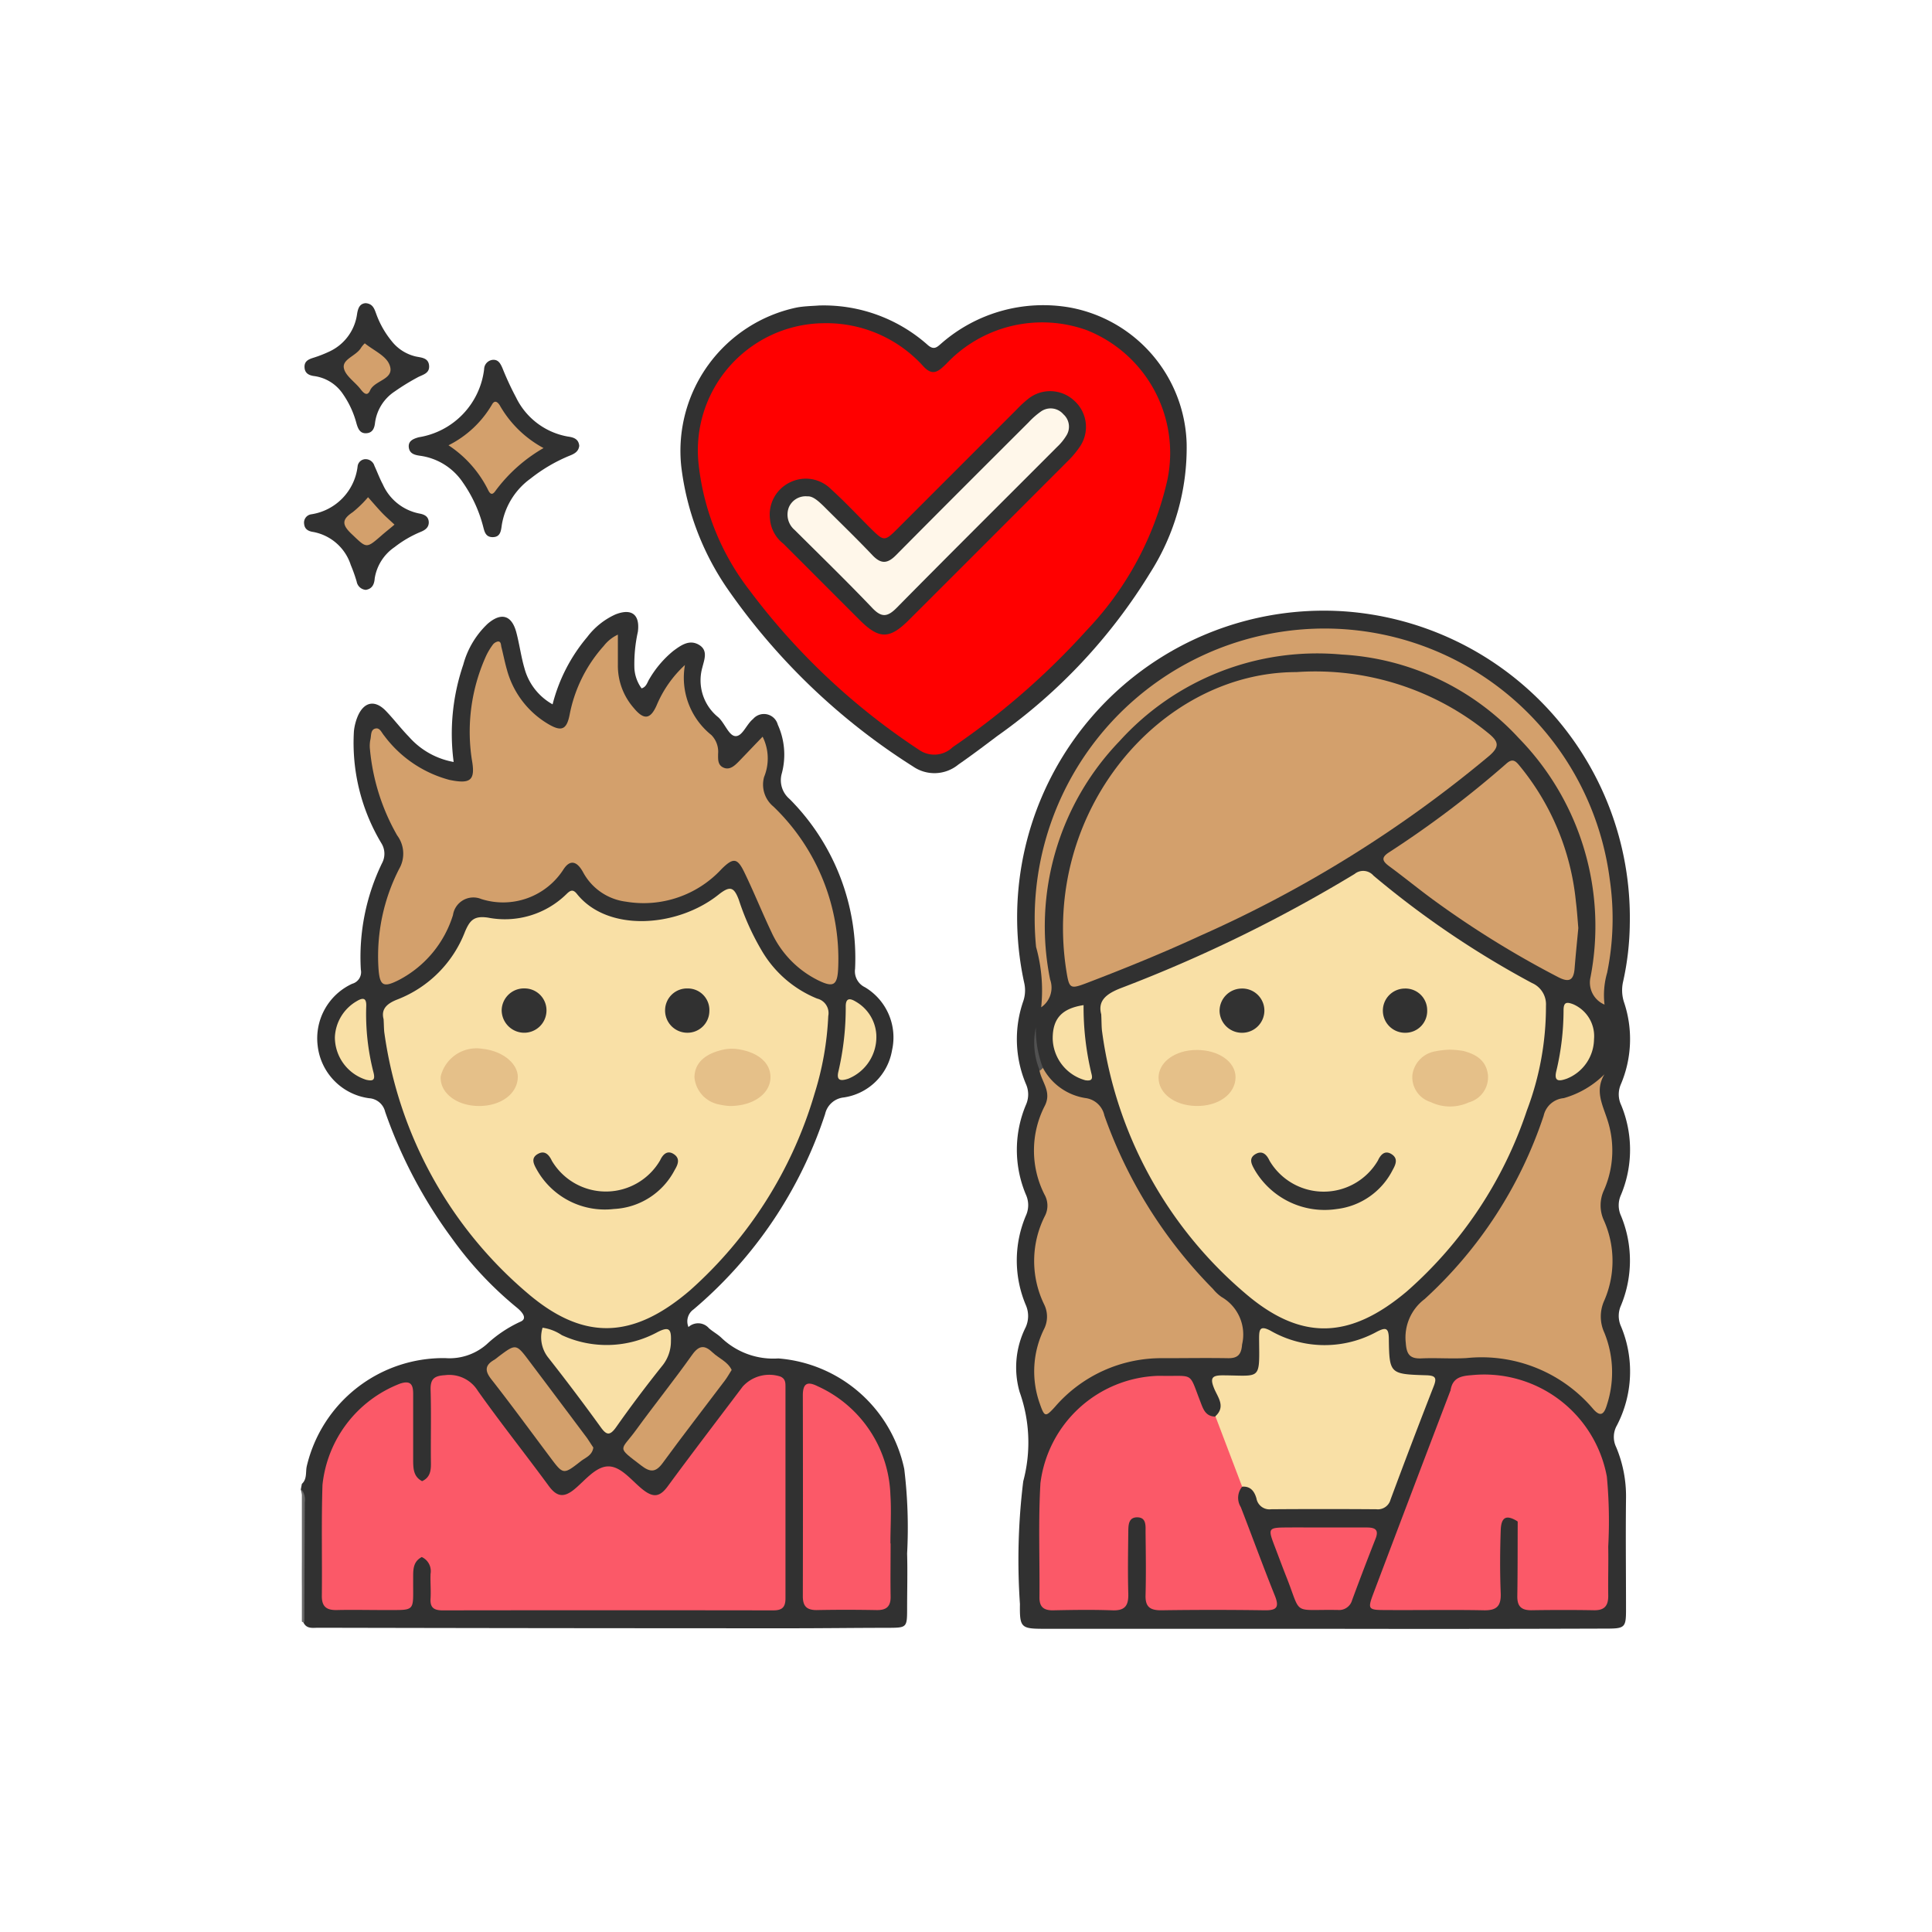
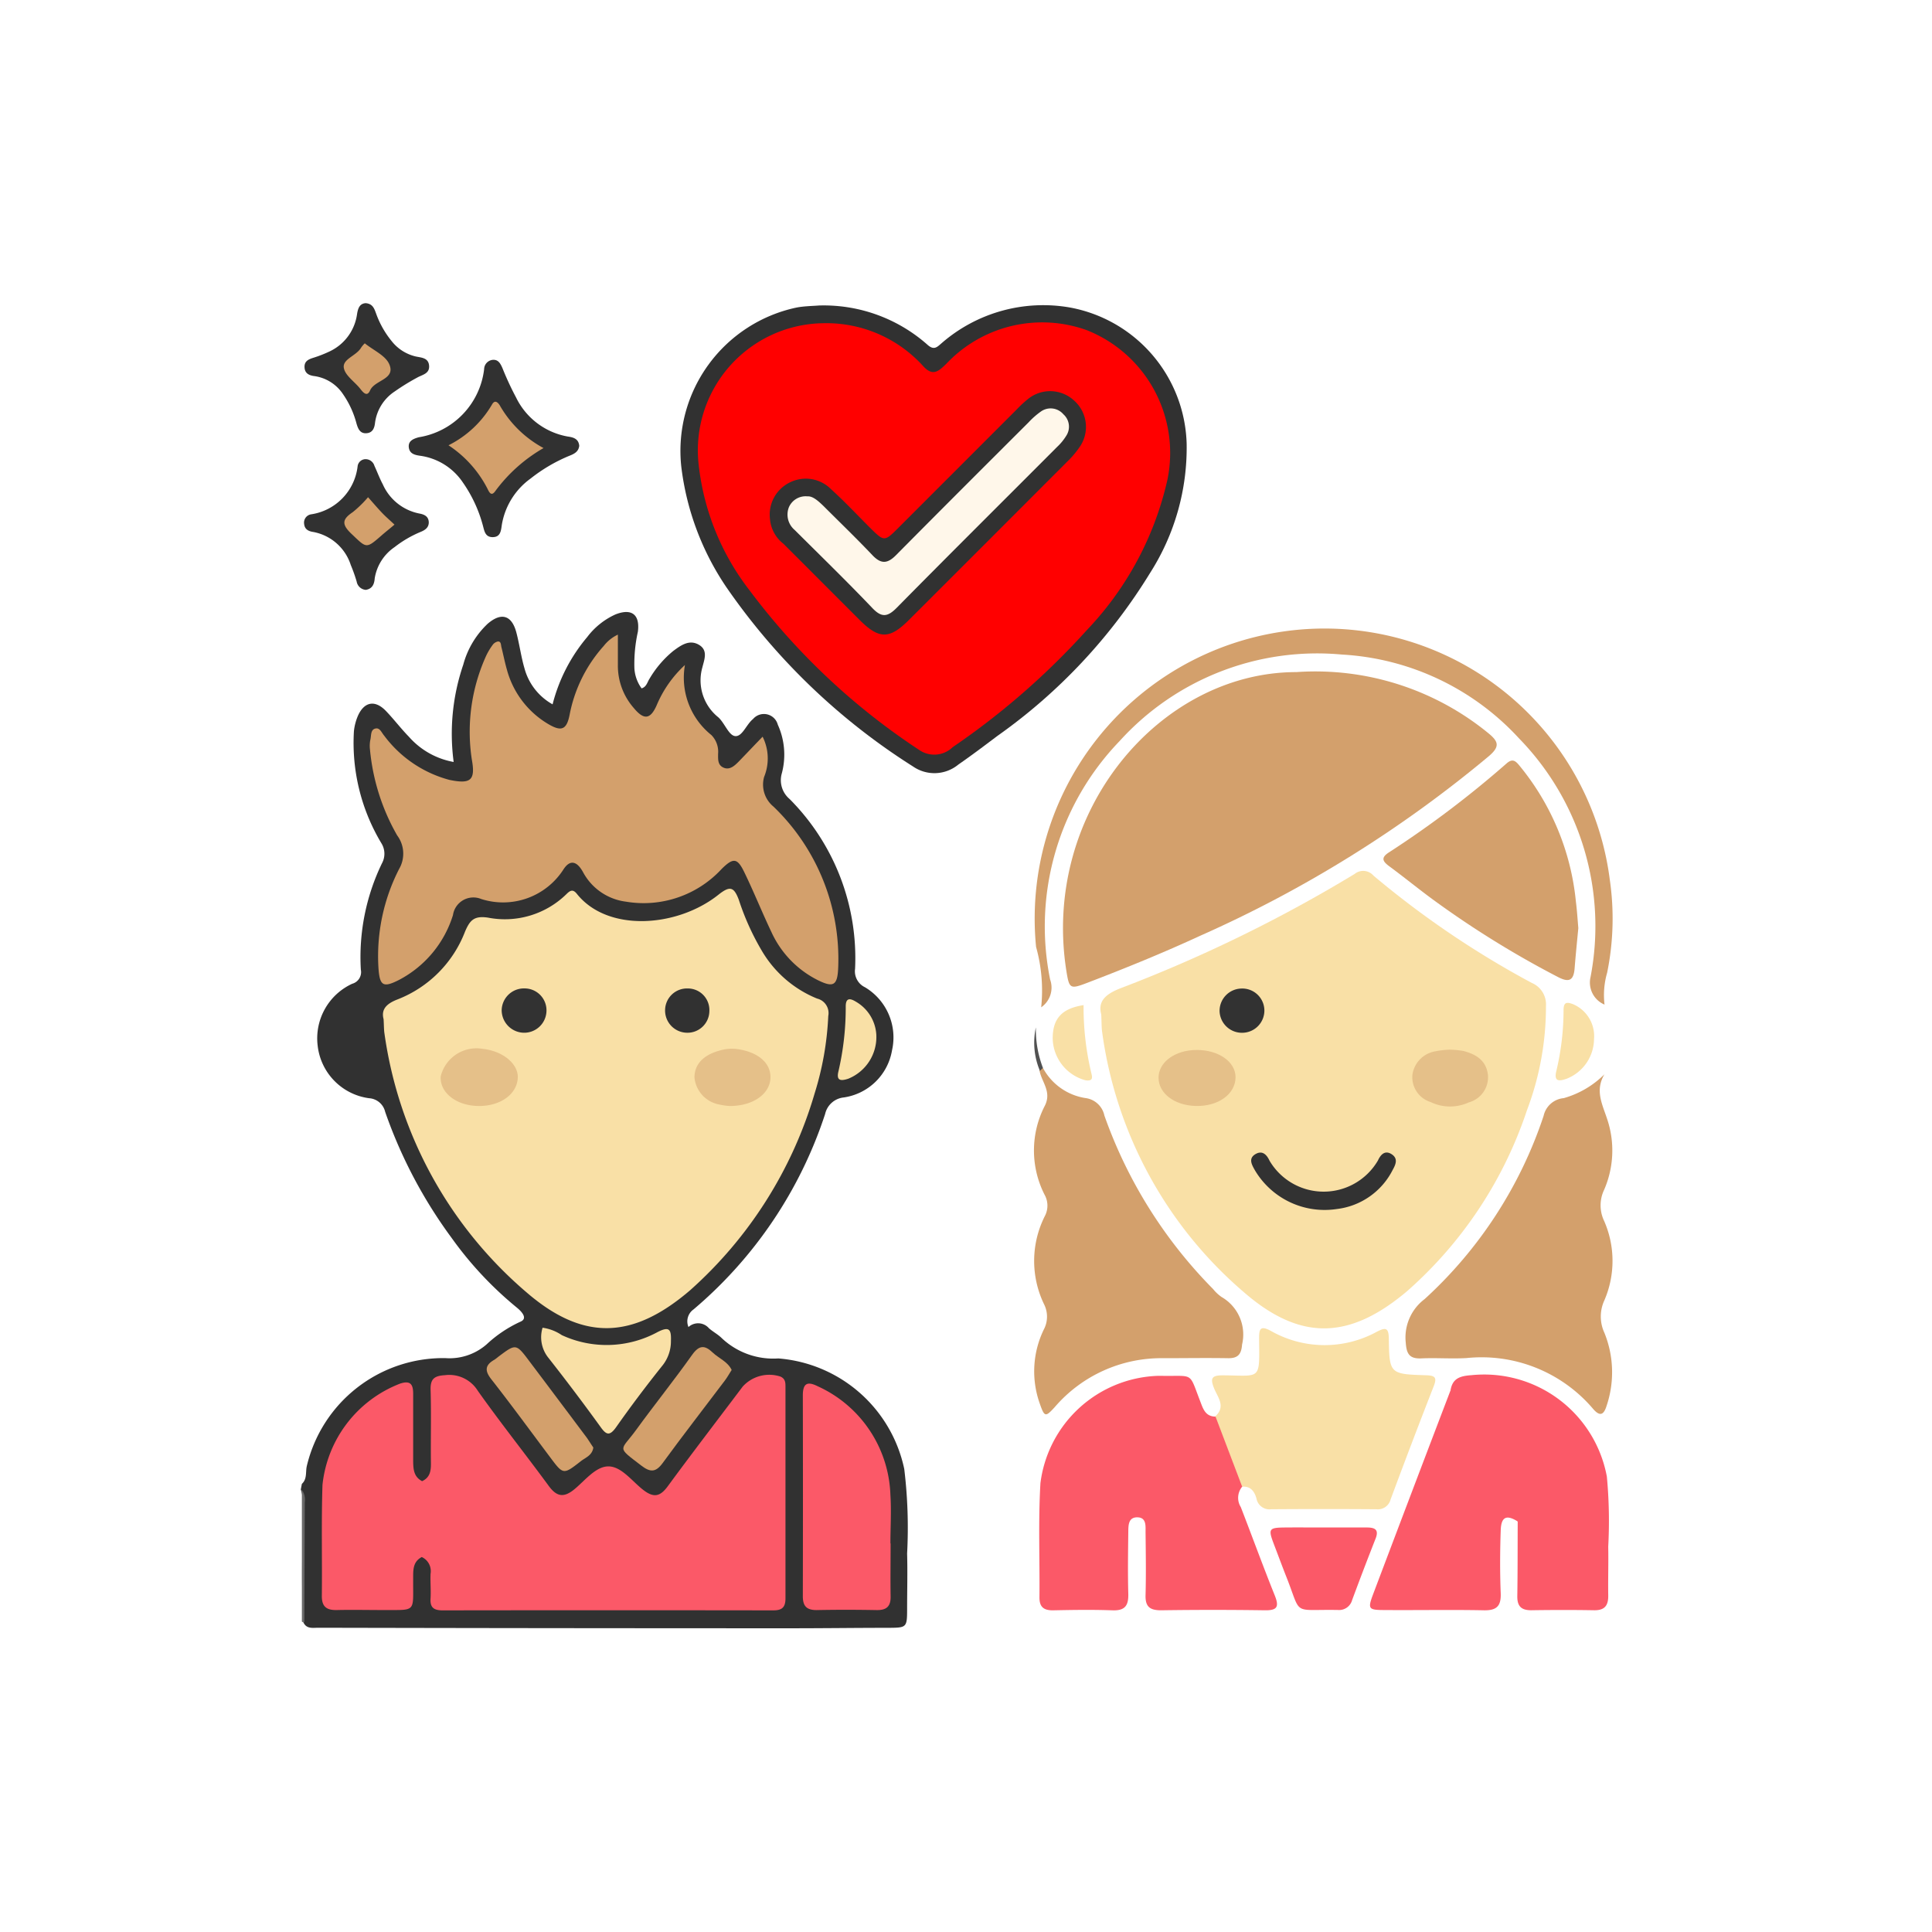
<svg xmlns="http://www.w3.org/2000/svg" width="48" height="48" viewBox="0 0 48 48">
  <g id="icon" transform="translate(-26 -103)">
    <g id="tG8RWg.tif" transform="translate(33.5 110.532)">
      <g id="Group_11485" data-name="Group 11485">
        <path id="Path_47473" data-name="Path 47473" d="M-694.492,450.294c.134-.119.089-.3.122-.44a3.484,3.484,0,0,1,3.442-2.684,1.4,1.4,0,0,0,1.026-.342,3.146,3.146,0,0,1,.836-.561c.2-.081.032-.257-.09-.356a8.961,8.961,0,0,1-1.611-1.721,11.821,11.821,0,0,1-1.656-3.139.438.438,0,0,0-.4-.338,1.483,1.483,0,0,1-1.276-1.3,1.493,1.493,0,0,1,.858-1.544.3.3,0,0,0,.214-.35,5.346,5.346,0,0,1,.526-2.645.494.494,0,0,0-.018-.5,4.845,4.845,0,0,1-.68-2.779,1.309,1.309,0,0,1,.1-.384c.154-.345.418-.4.685-.13.2.206.378.443.581.651a1.933,1.933,0,0,0,1.112.627,5.314,5.314,0,0,1,.238-2.415,2.173,2.173,0,0,1,.606-1.018c.34-.293.6-.215.714.217.077.292.117.6.2.884a1.457,1.457,0,0,0,.7.9,4.18,4.18,0,0,1,.858-1.669,1.819,1.819,0,0,1,.7-.563c.405-.162.616,0,.561.428a3.712,3.712,0,0,0-.087.9.937.937,0,0,0,.179.507c.125-.036.142-.158.2-.244a2.58,2.58,0,0,1,.589-.687c.185-.136.393-.29.631-.154s.139.367.091.561a1.175,1.175,0,0,0,.394,1.242c.158.142.257.444.413.467.182.027.282-.288.451-.423a.356.356,0,0,1,.615.14,1.8,1.8,0,0,1,.1,1.21.611.611,0,0,0,.194.638,5.6,5.6,0,0,1,1.626,4.22.439.439,0,0,0,.246.456,1.452,1.452,0,0,1,.672,1.568,1.424,1.424,0,0,1-1.2,1.17.53.53,0,0,0-.462.411,10.732,10.732,0,0,1-3.268,4.854.363.363,0,0,0-.127.439.355.355,0,0,1,.508.029c.1.089.222.151.316.244a1.861,1.861,0,0,0,1.408.507,3.474,3.474,0,0,1,3.129,2.747,12.113,12.113,0,0,1,.071,2.1c.013.461,0,.922,0,1.383s-.015.46-.477.463c-.825,0-1.649.012-2.474.011q-5.837,0-11.676-.013c-.139,0-.3.037-.376-.143-.055-.966-.009-1.933-.026-2.9a.794.794,0,0,0-.035-.392Z" transform="translate(694.492 -420.96)" fill="#313131" />
        <path id="Path_47474" data-name="Path 47474" d="M-694.492,451.525a.437.437,0,0,1,.072.311q-.006,1.49-.011,2.981a.078.078,0,0,1-.061-.016Z" transform="translate(694.492 -422.045)" fill="#696969" />
-         <path id="Path_47475" data-name="Path 47475" d="M-668.248,453.893h-6.911c-.586,0-.618-.027-.61-.615a16.029,16.029,0,0,1,.082-3.049,3.731,3.731,0,0,0-.09-2.22,2.216,2.216,0,0,1,.147-1.6.675.675,0,0,0,.01-.552,2.852,2.852,0,0,1,0-2.231.627.627,0,0,0,0-.518,2.875,2.875,0,0,1,0-2.232.631.631,0,0,0,0-.518,2.871,2.871,0,0,1-.065-2.061.837.837,0,0,0,.02-.462,7.62,7.62,0,0,1,7.843-9.227,7.629,7.629,0,0,1,7.205,7.759,6.929,6.929,0,0,1-.165,1.441.959.959,0,0,0,.026.532,2.871,2.871,0,0,1-.084,2.027.623.623,0,0,0,.009.515,2.9,2.9,0,0,1-.006,2.232.624.624,0,0,0,0,.515,2.9,2.9,0,0,1,0,2.233.629.629,0,0,0,0,.514,2.9,2.9,0,0,1-.1,2.463.579.579,0,0,0-.019.54,3.149,3.149,0,0,1,.245,1.274c-.011.921,0,1.843,0,2.765,0,.438-.028.47-.477.47Q-664.719,453.9-668.248,453.893Z" transform="translate(693.609 -420.958)" fill="#313131" />
        <path id="Path_47476" data-name="Path 47476" d="M-681.178,420.639a3.887,3.887,0,0,1,2.684.964c.177.165.25.07.376-.038a3.846,3.846,0,0,1,3.194-.873,3.542,3.542,0,0,1,2.882,3.38,5.778,5.778,0,0,1-.905,3.206,13.742,13.742,0,0,1-3.8,4.057c-.319.241-.639.482-.968.71a.934.934,0,0,1-1.125.047,16.047,16.047,0,0,1-4.636-4.452,6.774,6.774,0,0,1-1.122-3,3.64,3.64,0,0,1,2.859-3.949C-681.542,420.653-681.334,420.652-681.178,420.639Z" transform="translate(694.024 -420.581)" fill="#313131" />
        <path id="Path_47477" data-name="Path 47477" d="M-687.469,424.192c-.016.144-.123.2-.238.245a4.009,4.009,0,0,0-.97.568,1.777,1.777,0,0,0-.714,1.143c-.022.147-.029.312-.227.313s-.209-.167-.25-.307a3.376,3.376,0,0,0-.491-1.049,1.529,1.529,0,0,0-1.044-.663c-.141-.019-.279-.046-.3-.208s.109-.217.25-.255a1.945,1.945,0,0,0,1.621-1.69.238.238,0,0,1,.2-.231c.151-.02.206.091.257.208a7.383,7.383,0,0,0,.336.724,1.772,1.772,0,0,0,1.287.972C-687.614,423.981-687.485,424.018-687.469,424.192Z" transform="translate(694.36 -420.648)" fill="#313131" />
        <path id="Path_47478" data-name="Path 47478" d="M-692.9,427.894a.249.249,0,0,1-.228-.207,3.845,3.845,0,0,0-.146-.41,1.212,1.212,0,0,0-.935-.822c-.12-.018-.211-.067-.224-.2a.208.208,0,0,1,.176-.238,1.366,1.366,0,0,0,1.153-1.194.2.2,0,0,1,.2-.176.229.229,0,0,1,.217.164c.071.153.129.313.209.462a1.257,1.257,0,0,0,.9.723c.132.023.237.072.242.22,0,.127-.087.19-.193.234a2.782,2.782,0,0,0-.657.382,1.161,1.161,0,0,0-.493.774C-692.69,427.753-692.739,427.868-692.9,427.894Z" transform="translate(694.489 -420.771)" fill="#313131" />
        <path id="Path_47479" data-name="Path 47479" d="M-692.906,420.578c.171.013.213.127.256.244a2.311,2.311,0,0,0,.388.694,1.07,1.07,0,0,0,.6.386c.138.03.313.03.333.221.022.21-.169.231-.3.307a5.565,5.565,0,0,0-.554.342,1.105,1.105,0,0,0-.488.775c-.014.13-.056.245-.2.261-.172.02-.223-.109-.262-.244a2.3,2.3,0,0,0-.331-.721,1.026,1.026,0,0,0-.714-.453c-.127-.016-.238-.064-.245-.218s.1-.2.225-.239a3.077,3.077,0,0,0,.4-.157,1.205,1.205,0,0,0,.68-.927C-693.094,420.7-693.052,420.59-692.906,420.578Z" transform="translate(694.489 -420.578)" fill="#313131" />
        <path id="Path_47480" data-name="Path 47480" d="M-692.362,439.091c-.061-.232.054-.38.352-.493a2.937,2.937,0,0,0,1.671-1.681c.121-.284.225-.4.57-.349a2.186,2.186,0,0,0,1.947-.581c.091-.09.16-.137.261-.011.769.966,2.5.833,3.516.025.29-.23.387-.2.51.128a6.321,6.321,0,0,0,.567,1.257,2.824,2.824,0,0,0,1.376,1.193.371.371,0,0,1,.278.433,7.562,7.562,0,0,1-.34,1.928,10.491,10.491,0,0,1-3.09,4.884c-1.426,1.225-2.659,1.272-4.07.051a10.348,10.348,0,0,1-3.526-6.427C-692.355,439.353-692.352,439.255-692.362,439.091Z" transform="translate(694.392 -421.302)" fill="#f9e0a6" />
        <path id="Path_47481" data-name="Path 47481" d="M-684.891,429.977a1.823,1.823,0,0,0,.656,1.739.591.591,0,0,1,.168.467c0,.132-.015.28.138.345s.274-.051.376-.154c.194-.2.382-.4.592-.616a1.211,1.211,0,0,1,.037,1,.706.706,0,0,0,.232.736,5.25,5.25,0,0,1,1.609,3.994c-.017.452-.113.517-.525.309a2.492,2.492,0,0,1-1.135-1.187c-.234-.492-.437-1-.675-1.489-.172-.355-.274-.36-.56-.078a2.638,2.638,0,0,1-2.376.814,1.409,1.409,0,0,1-1.068-.733c-.158-.287-.33-.313-.488-.067a1.782,1.782,0,0,1-2.044.733.512.512,0,0,0-.7.4,2.727,2.727,0,0,1-1.337,1.609c-.392.2-.484.156-.514-.29a4.753,4.753,0,0,1,.512-2.463.757.757,0,0,0-.047-.835,5.268,5.268,0,0,1-.676-2.133.773.773,0,0,1,.011-.252c.023-.1,0-.248.131-.272.106-.021.148.107.21.177a2.975,2.975,0,0,0,1.621,1.1c.533.11.651.01.557-.508a4.566,4.566,0,0,1,.333-2.523,1.584,1.584,0,0,1,.179-.314.215.215,0,0,1,.14-.094c.077,0,.07.084.083.139.048.189.084.379.138.565a2.245,2.245,0,0,0,1.035,1.353c.325.19.451.13.523-.241a3.558,3.558,0,0,1,.847-1.705.962.962,0,0,1,.351-.281c0,.263,0,.508,0,.754a1.593,1.593,0,0,0,.394,1.068c.253.306.415.288.572-.072A2.864,2.864,0,0,1-684.891,429.977Z" transform="translate(694.408 -420.987)" fill="#d3a06c" />
        <path id="Path_47482" data-name="Path 47482" d="M-691.366,451.169c.2-.092.222-.26.219-.455-.007-.606.01-1.213-.008-1.818-.007-.274.1-.345.357-.36a.834.834,0,0,1,.818.391c.567.8,1.18,1.569,1.761,2.361.193.263.366.3.627.09s.534-.576.854-.576.581.359.854.575.432.179.627-.089c.61-.83,1.237-1.648,1.857-2.47a.89.89,0,0,1,.935-.248c.133.057.127.166.127.272,0,1.745,0,3.491,0,5.237,0,.219-.08.3-.3.3q-4.11-.006-8.218,0c-.212,0-.315-.065-.3-.291.012-.2-.008-.413,0-.617a.385.385,0,0,0-.219-.417A2.342,2.342,0,0,1-691.366,451.169Z" transform="translate(694.353 -421.902)" fill="#fb5968" />
        <path id="Path_47483" data-name="Path 47483" d="M-691.48,451.179v1.881c-.245.123-.22.351-.222.569-.006.828.09.747-.767.752-.375,0-.75-.009-1.125,0-.253.007-.38-.078-.377-.352.01-.919-.014-1.839.016-2.758a3.035,3.035,0,0,1,1.927-2.515c.264-.088.327.025.326.255,0,.556,0,1.113,0,1.669C-691.7,450.884-691.686,451.072-691.48,451.179Z" transform="translate(694.467 -421.912)" fill="#fb5968" />
        <path id="Path_47484" data-name="Path 47484" d="M-679.246,452.731c0,.437-.007.874,0,1.31.006.251-.1.347-.347.343-.5-.009-.993-.01-1.491,0-.251,0-.344-.1-.343-.348q.006-2.492,0-4.984c0-.322.129-.35.376-.226a3.075,3.075,0,0,1,1.8,2.7c.026.4,0,.8,0,1.2Z" transform="translate(693.873 -421.914)" fill="#fb5968" />
        <path id="Path_47485" data-name="Path 47485" d="M-688.216,447.3a1.127,1.127,0,0,1,.478.184,2.652,2.652,0,0,0,2.379-.076c.285-.145.343-.076.332.218a.963.963,0,0,1-.2.6c-.4.5-.788,1.014-1.156,1.537-.169.241-.253.2-.4-.008q-.627-.867-1.29-1.71A.814.814,0,0,1-688.216,447.3Z" transform="translate(694.196 -421.845)" fill="#f9e0a6" />
        <path id="Path_47486" data-name="Path 47486" d="M-683.417,448.372c-.063.1-.109.183-.166.259-.516.685-1.043,1.362-1.549,2.055-.174.237-.311.23-.53.062-.633-.485-.515-.353-.126-.89.455-.626.94-1.229,1.387-1.859.175-.247.314-.25.513-.059C-683.735,448.085-683.517,448.163-683.417,448.372Z" transform="translate(694.095 -421.868)" fill="#d3a06c" />
        <path id="Path_47487" data-name="Path 47487" d="M-687.023,450.3c-.027.2-.2.251-.314.343-.431.337-.434.334-.758-.1-.486-.647-.962-1.3-1.462-1.938-.173-.22-.152-.356.078-.487a.936.936,0,0,0,.087-.066c.447-.337.448-.337.777.1q.72.956,1.437,1.914C-687.122,450.149-687.071,450.231-687.023,450.3Z" transform="translate(694.264 -421.869)" fill="#d3a06c" />
-         <path id="Path_47488" data-name="Path 47488" d="M-693.631,439.679a1.086,1.086,0,0,1,.544-.9c.149-.09.245-.09.235.13a5.817,5.817,0,0,0,.183,1.652c.046.191-.028.207-.184.172A1.109,1.109,0,0,1-693.631,439.679Z" transform="translate(694.451 -421.438)" fill="#f9e0a6" />
        <path id="Path_47489" data-name="Path 47489" d="M-679.559,439.6a1.117,1.117,0,0,1-.7,1.108c-.167.053-.3.061-.241-.181a7,7,0,0,0,.182-1.617c0-.226.117-.2.253-.117A1.016,1.016,0,0,1-679.559,439.6Z" transform="translate(693.83 -421.438)" fill="#f9e0a6" />
        <path id="Path_47490" data-name="Path 47490" d="M-673.645,438.95c-.089-.332.112-.507.489-.653a35.8,35.8,0,0,0,5.805-2.835.337.337,0,0,1,.47.041,22.989,22.989,0,0,0,3.936,2.667.577.577,0,0,1,.349.567,7.274,7.274,0,0,1-.474,2.6,10.324,10.324,0,0,1-2.98,4.493c-1.423,1.2-2.639,1.245-4.042.03a10.335,10.335,0,0,1-3.529-6.462C-673.64,439.275-673.635,439.153-673.645,438.95Z" transform="translate(693.505 -421.28)" fill="#f9e0a6" />
        <path id="Path_47491" data-name="Path 47491" d="M-668.843,430.2a6.787,6.787,0,0,1,4.782,1.528c.241.2.274.323.009.553a30.377,30.377,0,0,1-7.17,4.465c-.924.427-1.867.811-2.819,1.175-.42.16-.445.148-.514-.283C-675.188,433.681-672.235,430.2-668.843,430.2Z" transform="translate(693.551 -421.034)" fill="#d3a06c" />
        <path id="Path_47492" data-name="Path 47492" d="M-670.22,451.308a.433.433,0,0,0-.034.506c.285.734.554,1.475.848,2.205.112.282.046.363-.249.359q-1.29-.019-2.581,0c-.28,0-.393-.091-.384-.378.014-.52.006-1.041,0-1.562,0-.153.023-.36-.193-.369-.239-.01-.234.2-.236.372-.006.509-.014,1.017,0,1.526.008.288-.077.423-.389.412-.5-.018-.994-.01-1.49,0-.23,0-.33-.091-.328-.323.009-.945-.031-1.892.024-2.834a3.046,3.046,0,0,1,2.9-2.668c.049,0,.1,0,.146,0,.772.011.641-.1.923.629.071.183.124.377.373.383a.276.276,0,0,1,.268.2c.169.4.318.808.463,1.216A.275.275,0,0,1-670.22,451.308Z" transform="translate(693.581 -421.903)" fill="#fb5968" />
        <path id="Path_47493" data-name="Path 47493" d="M-675.175,440.524a1.449,1.449,0,0,0,1.062.749.55.55,0,0,1,.464.433,11.638,11.638,0,0,0,2.7,4.31,1.013,1.013,0,0,0,.214.2,1.075,1.075,0,0,1,.507,1.179c-.018.247-.106.345-.353.34-.534-.009-1.067,0-1.6,0a3.489,3.489,0,0,0-2.7,1.214c-.232.255-.256.25-.373-.086a2.382,2.382,0,0,1,.1-1.84.683.683,0,0,0,.01-.621,2.473,2.473,0,0,1,.023-2.212.556.556,0,0,0-.015-.519,2.422,2.422,0,0,1,.008-2.209c.172-.343-.07-.577-.13-.859C-675.274,440.52-675.241,440.5-675.175,440.524Z" transform="translate(693.587 -421.523)" fill="#d3a06c" />
        <path id="Path_47494" data-name="Path 47494" d="M-660.766,440.689c-.239.4-.055.738.063,1.1a2.446,2.446,0,0,1-.073,1.775.894.894,0,0,0,0,.764,2.472,2.472,0,0,1,.007,1.98.957.957,0,0,0,0,.8,2.609,2.609,0,0,1,.058,1.813c-.07.229-.164.282-.338.08a3.635,3.635,0,0,0-3.146-1.261c-.373.021-.751-.009-1.126.008-.289.011-.362-.113-.381-.387a1.194,1.194,0,0,1,.469-1.087,10.746,10.746,0,0,0,2.956-4.553.562.562,0,0,1,.5-.439A2.327,2.327,0,0,0-660.766,440.689Z" transform="translate(693.128 -421.531)" fill="#d3a06c" />
        <path id="Path_47495" data-name="Path 47495" d="M-670.006,451.249l-.665-1.75c.266-.242.055-.476-.032-.693-.108-.265-.047-.325.228-.323.941.006.9.137.89-.9,0-.224.008-.358.289-.206a2.7,2.7,0,0,0,2.643.019c.2-.1.286-.11.291.167.012.883.023.89.929.918.228.007.269.061.186.273q-.547,1.4-1.072,2.815a.325.325,0,0,1-.351.241q-1.307-.01-2.615,0a.328.328,0,0,1-.366-.27C-669.7,451.371-669.792,451.233-670.006,451.249Z" transform="translate(693.367 -421.845)" fill="#f9e0a6" />
        <path id="Path_47496" data-name="Path 47496" d="M-661.442,436.67c-.031.329-.066.666-.092,1-.025.306-.141.359-.419.213a23.888,23.888,0,0,1-3.085-1.91c-.372-.272-.728-.564-1.1-.838-.162-.12-.219-.211-.01-.345a25.167,25.167,0,0,0,2.924-2.211c.147-.129.223-.064.321.057a6.272,6.272,0,0,1,1.4,3.37C-661.475,436.227-661.461,436.444-661.442,436.67Z" transform="translate(693.155 -421.144)" fill="#d3a06c" />
        <path id="Path_47497" data-name="Path 47497" d="M-664.534,448.914c.049-.3.237-.357.518-.377a3.1,3.1,0,0,1,3.366,2.52,11.8,11.8,0,0,1,.034,1.741c.008.4-.006.8,0,1.2.006.252-.078.384-.352.379-.52-.009-1.041-.008-1.562,0-.248,0-.348-.1-.345-.35.01-.617.007-1.235.01-1.853a5.865,5.865,0,0,1-.133-.814,2.8,2.8,0,0,0-1.159-2.058A2,2,0,0,1-664.534,448.914Z" transform="translate(693.072 -421.903)" fill="#fb5968" />
        <path id="Path_47498" data-name="Path 47498" d="M-664.634,448.933a2.288,2.288,0,0,1,1.32,1.169,2.8,2.8,0,0,1,.352,2.09c-.281-.177-.414-.12-.425.219-.018.521-.021,1.044,0,1.565.011.316-.1.428-.42.421-.813-.016-1.625,0-2.438-.006-.44,0-.454-.018-.3-.426Q-665.594,451.448-664.634,448.933Z" transform="translate(693.172 -421.922)" fill="#fb5968" />
        <path id="Path_47499" data-name="Path 47499" d="M-675.219,438.475a4.013,4.013,0,0,0-.127-1.5,7.206,7.206,0,0,1,6.16-7.839,7.145,7.145,0,0,1,8.093,6.162,6.73,6.73,0,0,1-.065,2.318,2,2,0,0,0-.065.792.594.594,0,0,1-.349-.677,6.683,6.683,0,0,0-1.778-5.94,6.462,6.462,0,0,0-4.4-2.08,6.622,6.622,0,0,0-5.526,2.155,6.636,6.636,0,0,0-1.721,5.919A.594.594,0,0,1-675.219,438.475Z" transform="translate(693.587 -420.981)" fill="#d3a06c" />
        <path id="Path_47500" data-name="Path 47500" d="M-667.891,452.509c.352,0,.7,0,1.054,0,.2,0,.307.051.218.277q-.3.762-.583,1.527a.335.335,0,0,1-.358.245l-.036,0c-1.107-.017-.855.151-1.236-.813-.107-.27-.207-.543-.311-.814-.148-.389-.13-.418.271-.422C-668.545,452.506-668.218,452.509-667.891,452.509Z" transform="translate(693.295 -422.091)" fill="#fb5968" />
        <path id="Path_47501" data-name="Path 47501" d="M-674.143,438.886a7.059,7.059,0,0,0,.2,1.72c.034.137-.023.165-.154.147a1.1,1.1,0,0,1-.813-1.033C-674.912,439.222-674.685,438.969-674.143,438.886Z" transform="translate(693.564 -421.446)" fill="#f9e0a6" />
        <path id="Path_47502" data-name="Path 47502" d="M-660.839,439.731a1.07,1.07,0,0,1-.681.981c-.175.061-.322.083-.256-.189a6.541,6.541,0,0,0,.18-1.508c0-.2.066-.22.239-.154A.863.863,0,0,1-660.839,439.731Z" transform="translate(692.942 -421.443)" fill="#f9e0a6" />
        <path id="Path_47503" data-name="Path 47503" d="M-675.175,440.474l-.076.071a1.79,1.79,0,0,1-.1-1.079A2.674,2.674,0,0,0-675.175,440.474Z" transform="translate(693.587 -421.473)" fill="#515151" />
        <path id="Path_47504" data-name="Path 47504" d="M-681.037,421.1a3.244,3.244,0,0,1,2.462,1.056c.243.275.387.145.586-.05a3.272,3.272,0,0,1,3.485-.834,3.282,3.282,0,0,1,2.007,3.713,7.932,7.932,0,0,1-2,3.737,18.584,18.584,0,0,1-3.334,2.91.659.659,0,0,1-.837.068,16.743,16.743,0,0,1-4.216-3.969,6.2,6.2,0,0,1-1.258-3.1A3.158,3.158,0,0,1-681.037,421.1Z" transform="translate(694.002 -420.602)" fill="red" />
        <path id="Path_47505" data-name="Path 47505" d="M-688.307,424.3a3.905,3.905,0,0,0-1.2,1.071c-.107.152-.161,0-.2-.075a2.845,2.845,0,0,0-.961-1.065,2.6,2.6,0,0,0,1.081-1.013c.065-.118.138-.065.191.018A2.75,2.75,0,0,0-688.307,424.3Z" transform="translate(694.311 -420.7)" fill="#d3a06c" />
        <path id="Path_47506" data-name="Path 47506" d="M-692.138,426.32c-.116.1-.219.179-.317.265-.394.344-.373.323-.752-.036-.244-.232-.236-.359.031-.538a2.8,2.8,0,0,0,.381-.372c.119.133.235.271.359.4C-692.346,426.132-692.247,426.217-692.138,426.32Z" transform="translate(694.439 -420.818)" fill="#d3a06c" />
        <path id="Path_47507" data-name="Path 47507" d="M-692.877,421.626c.213.172.51.3.606.514.172.385-.36.392-.475.657-.068.154-.157.071-.236-.032-.139-.182-.386-.337-.416-.532-.034-.214.3-.294.422-.487A.613.613,0,0,1-692.877,421.626Z" transform="translate(694.44 -420.628)" fill="#d3a06c" />
        <path id="Path_47508" data-name="Path 47508" d="M-689.917,441.445c-.555,0-.979-.325-.954-.734a.914.914,0,0,1,1.046-.685c.5.053.886.375.869.721C-688.976,441.15-689.382,441.445-689.917,441.445Z" transform="translate(694.32 -421.499)" fill="#d3a06c" opacity="0.5" />
        <path id="Path_47509" data-name="Path 47509" d="M-683.386,441.445a1.611,1.611,0,0,1-.255-.038.755.755,0,0,1-.612-.67c0-.322.213-.553.611-.665a1.076,1.076,0,0,1,.428-.044c.533.068.863.344.849.723C-682.382,441.148-682.8,441.449-683.386,441.445Z" transform="translate(694.007 -421.499)" fill="#d3a06c" opacity="0.5" />
-         <path id="Path_47510" data-name="Path 47510" d="M-686.451,444.133a1.938,1.938,0,0,1-1.912-.966c-.077-.138-.172-.3.028-.406.17-.091.273.032.339.173a1.56,1.56,0,0,0,2.691-.011c.066-.143.177-.261.341-.152s.1.26.022.39A1.8,1.8,0,0,1-686.451,444.133Z" transform="translate(694.206 -421.628)" fill="#323232" />
        <path id="Path_47511" data-name="Path 47511" d="M-688.168,439.015a.554.554,0,0,1-.571.536.562.562,0,0,1-.542-.568.554.554,0,0,1,.573-.533A.544.544,0,0,1-688.168,439.015Z" transform="translate(694.245 -421.425)" fill="#323232" />
        <path id="Path_47512" data-name="Path 47512" d="M-684.452,438.451a.536.536,0,0,1,.533.563.544.544,0,0,1-.563.537.552.552,0,0,1-.537-.566A.545.545,0,0,1-684.452,438.451Z" transform="translate(694.043 -421.425)" fill="#313131" />
        <path id="Path_47513" data-name="Path 47513" d="M-671.2,440.055c.544,0,.961.292.964.675,0,.423-.435.735-1,.716-.524-.018-.911-.315-.913-.7S-671.744,440.056-671.2,440.055Z" transform="translate(693.433 -421.501)" fill="#d3a06c" opacity="0.5" />
        <path id="Path_47514" data-name="Path 47514" d="M-664.608,440.048a2.174,2.174,0,0,1,.341.031c.309.079.568.228.614.584a.647.647,0,0,1-.473.694,1.113,1.113,0,0,1-.952-.009.647.647,0,0,1-.45-.676.689.689,0,0,1,.574-.584A2.144,2.144,0,0,1-664.608,440.048Z" transform="translate(693.119 -421.501)" fill="#d3a06c" opacity="0.5" />
        <path id="Path_47515" data-name="Path 47515" d="M-667.607,444.134a2.013,2.013,0,0,1-2.033-.961c-.077-.138-.176-.3.023-.409.17-.093.275.03.34.171a1.561,1.561,0,0,0,2.693-.008c.065-.143.173-.263.34-.155s.1.257.027.388A1.791,1.791,0,0,1-667.607,444.134Z" transform="translate(693.319 -421.628)" fill="#323232" />
        <path id="Path_47516" data-name="Path 47516" d="M-669.445,438.985a.553.553,0,0,1-.539.567.556.556,0,0,1-.574-.533.555.555,0,0,1,.541-.566A.549.549,0,0,1-669.445,438.985Z" transform="translate(693.358 -421.425)" fill="#323232" />
-         <path id="Path_47517" data-name="Path 47517" d="M-665.738,439.552a.55.55,0,0,1-.561-.541.548.548,0,0,1,.544-.558.539.539,0,0,1,.557.54A.541.541,0,0,1-665.738,439.552Z" transform="translate(693.156 -421.425)" fill="#313131" />
        <path id="Path_47518" data-name="Path 47518" d="M-682.283,426.05a.888.888,0,0,1,.5-.912.883.883,0,0,1,1.014.168c.332.3.64.629.957.946.369.367.369.367.726.01l2.931-2.932a2.831,2.831,0,0,1,.294-.271.874.874,0,0,1,1.137.051.873.873,0,0,1,.151,1.126,2.3,2.3,0,0,1-.326.389q-1.965,1.97-3.934,3.935c-.481.48-.739.479-1.221,0-.635-.634-1.268-1.27-1.9-1.9A.863.863,0,0,1-682.283,426.05Z" transform="translate(693.913 -420.687)" fill="#313131" />
        <path id="Path_47519" data-name="Path 47519" d="M-681.33,425.508c.13-.01.265.112.4.242.4.4.815.8,1.206,1.212.215.229.376.23.6,0,1.09-1.1,2.191-2.2,3.289-3.295a1.949,1.949,0,0,1,.3-.264.417.417,0,0,1,.563.066.412.412,0,0,1,.071.533,1.328,1.328,0,0,1-.229.279c-1.327,1.331-2.662,2.655-3.981,3.993-.231.234-.379.253-.616,0-.627-.657-1.28-1.292-1.924-1.933a.5.5,0,0,1-.141-.563A.453.453,0,0,1-681.33,425.508Z" transform="translate(693.892 -420.708)" fill="#fff7ea" />
      </g>
    </g>
    <rect id="Rectangle_3367" data-name="Rectangle 3367" width="48" height="48" transform="translate(26 103)" fill="none" />
  </g>
</svg>